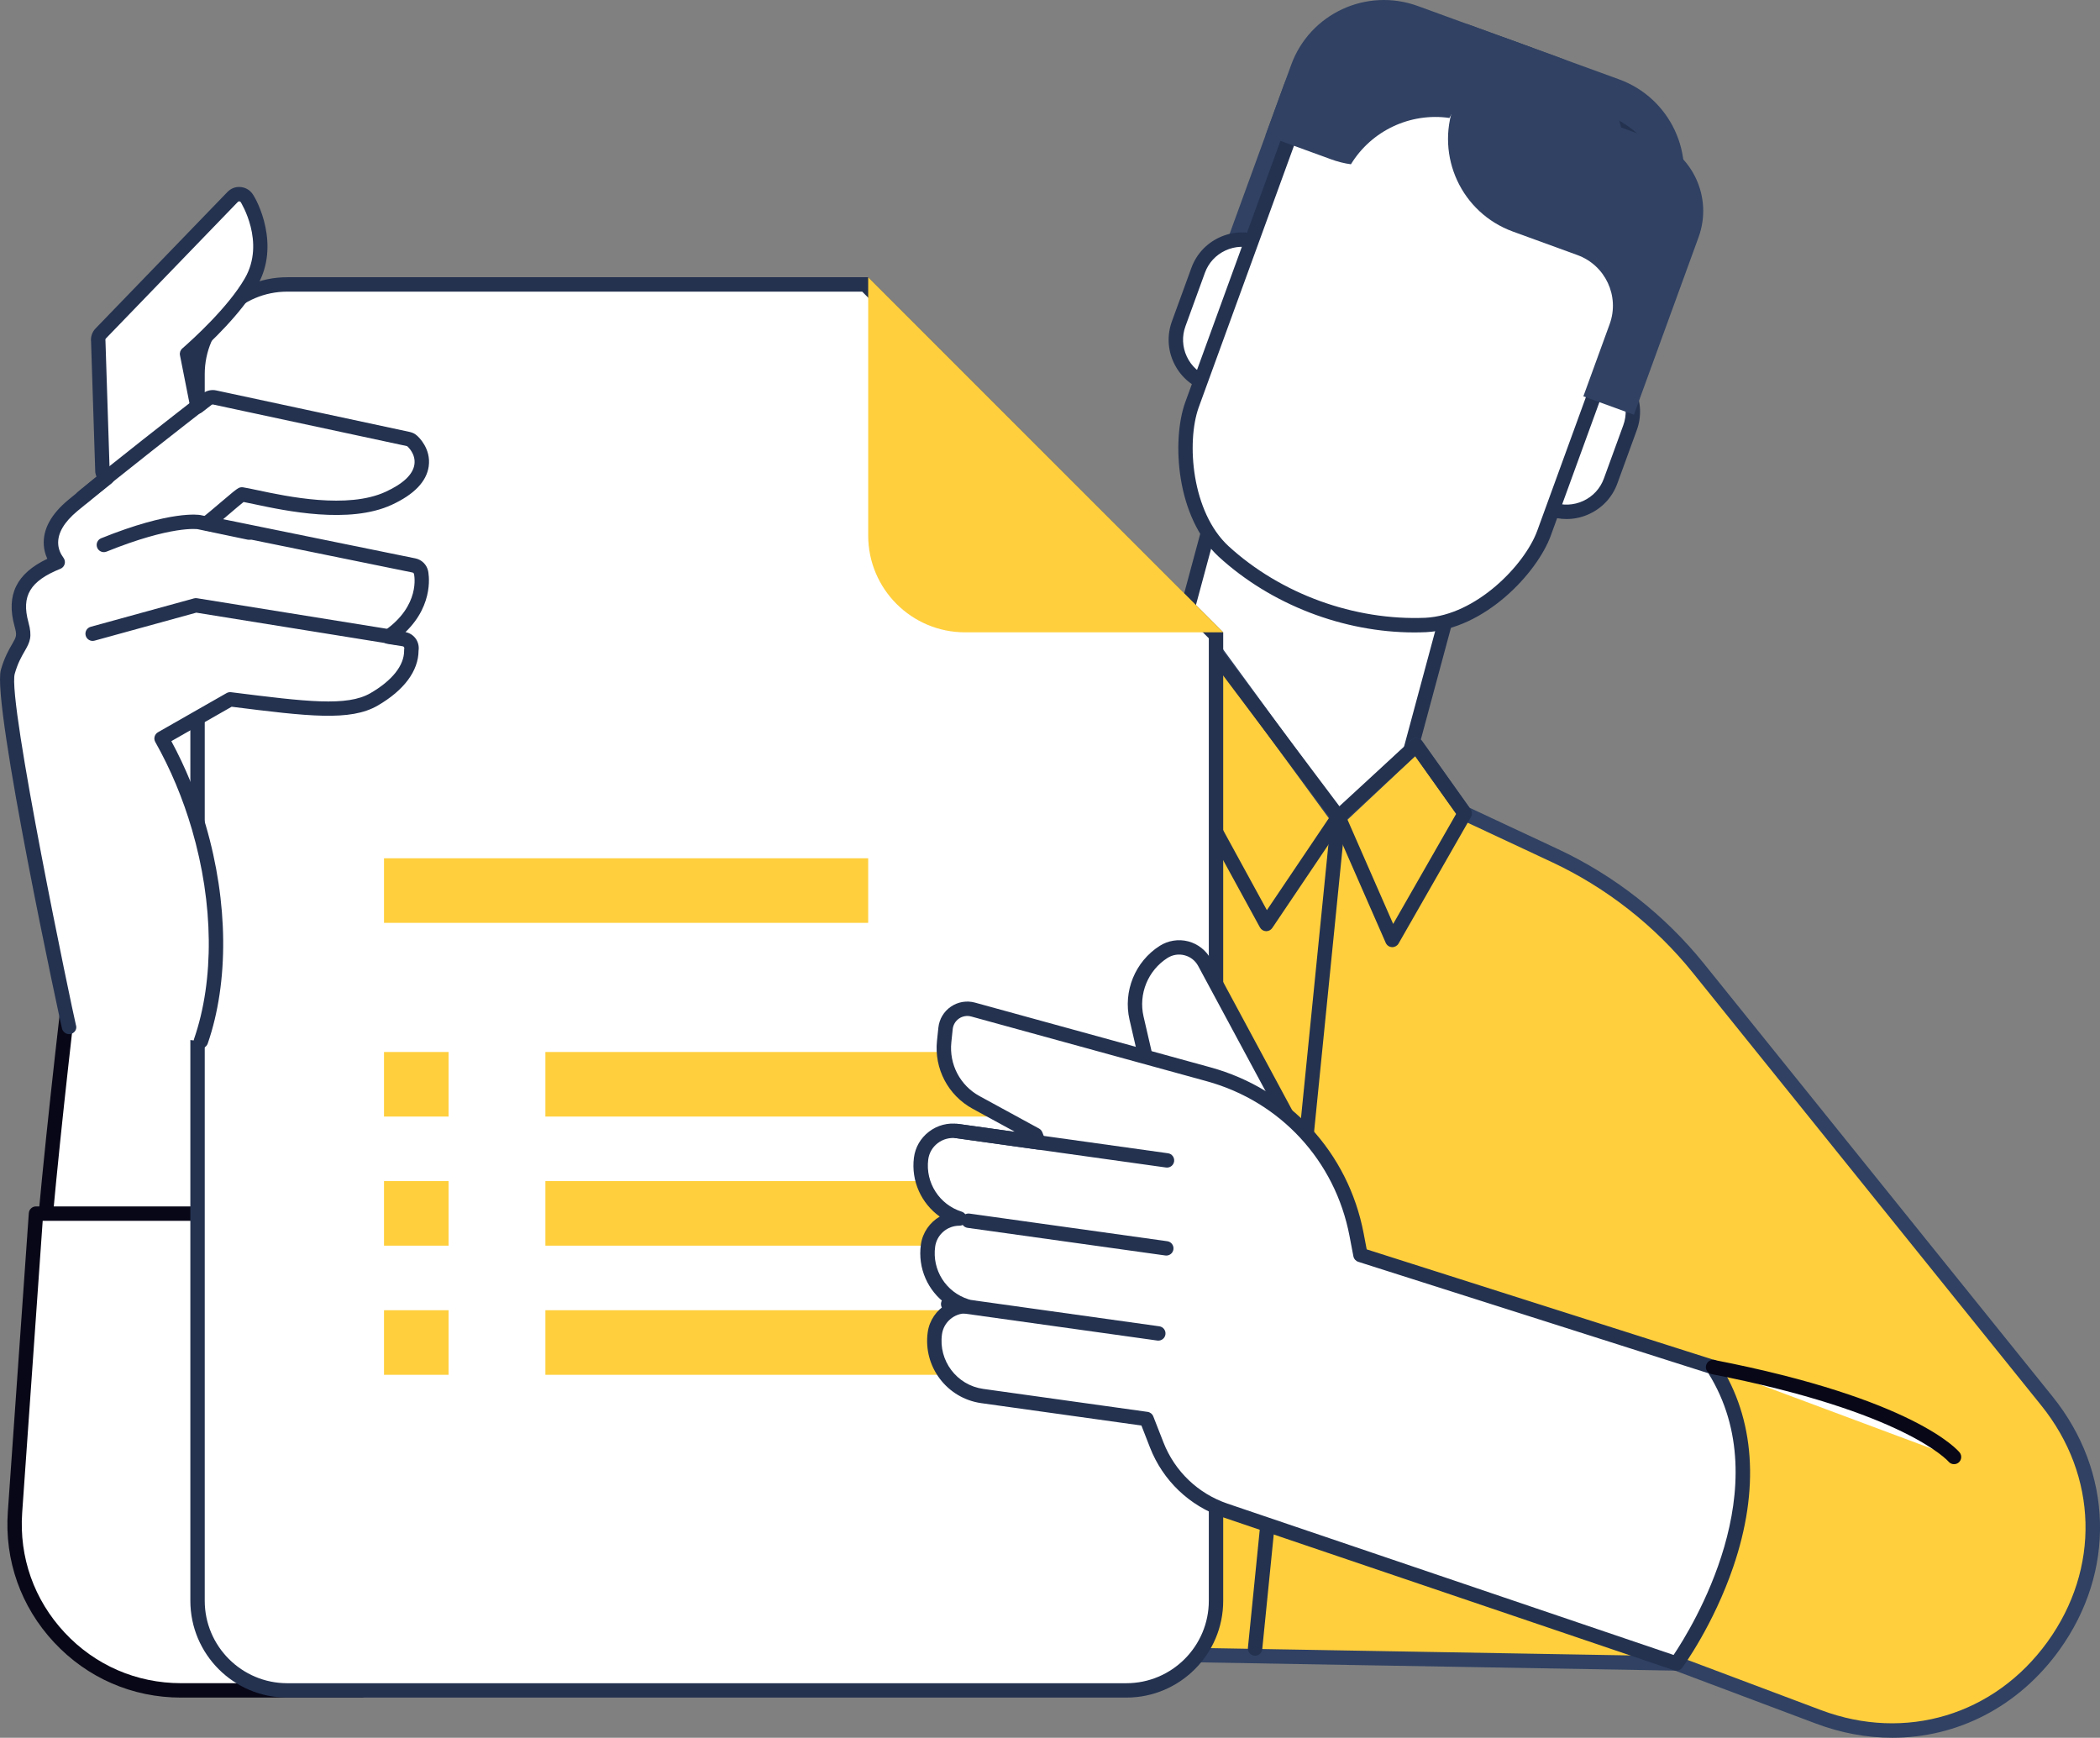
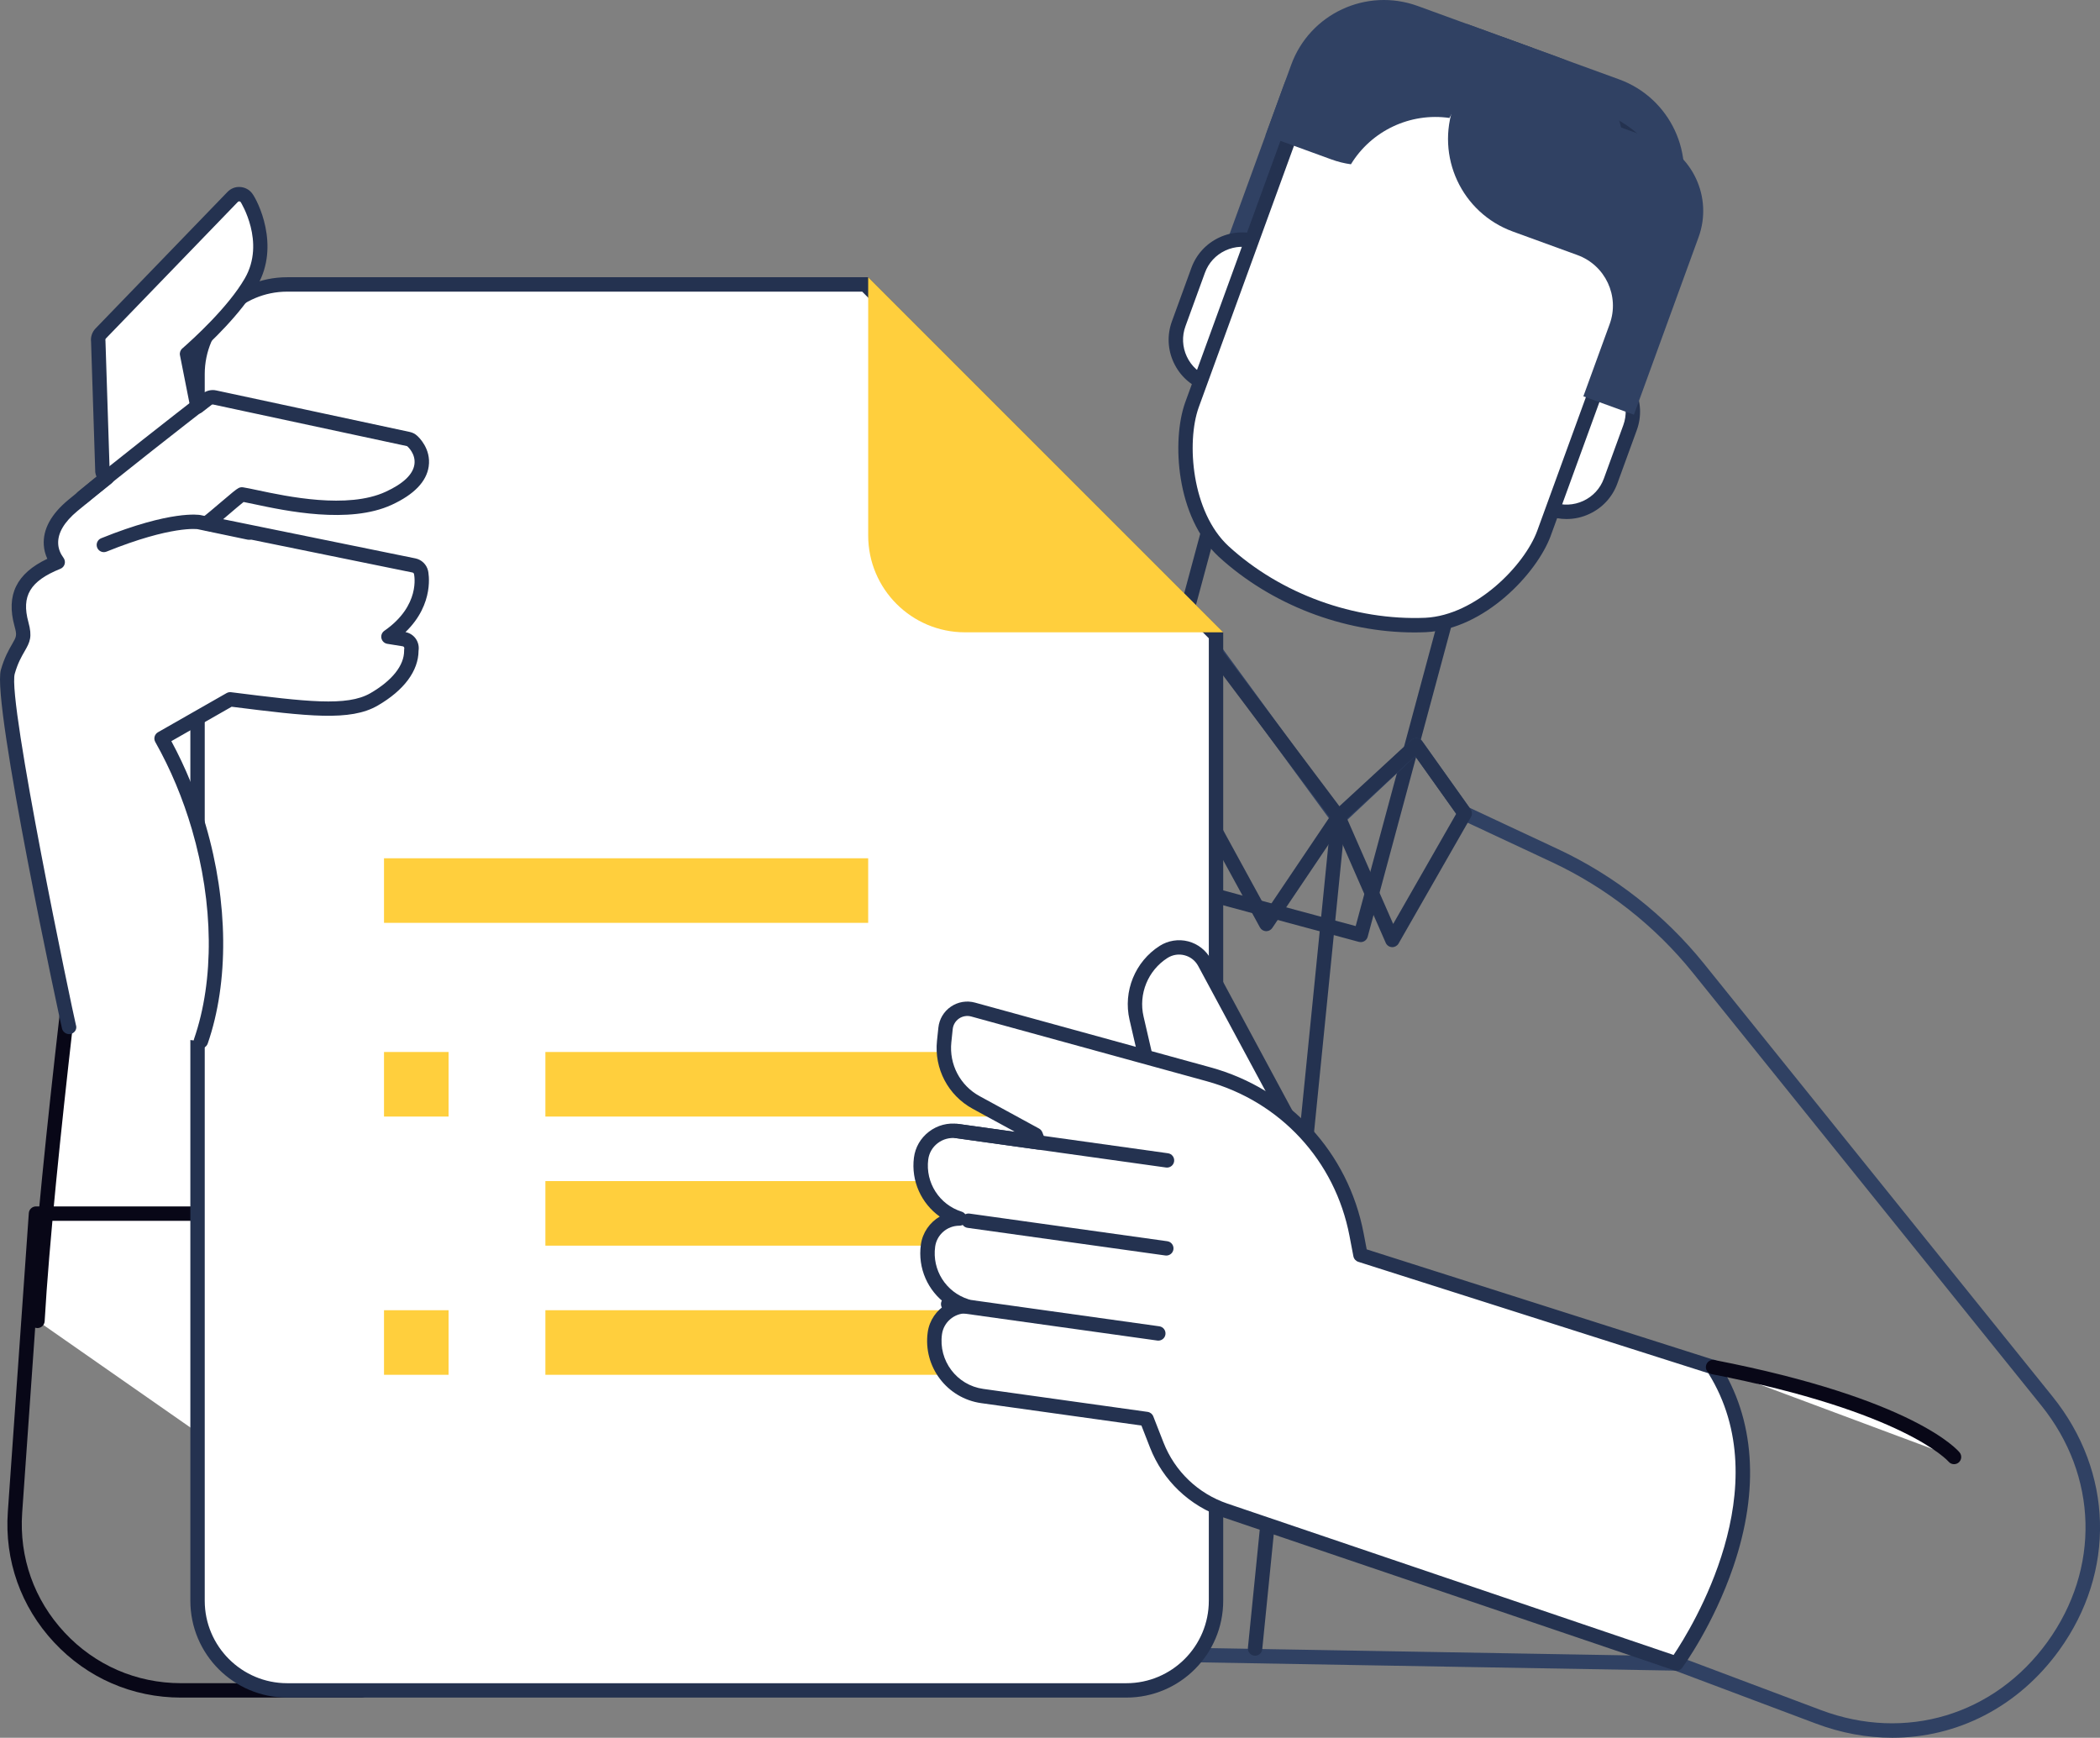
<svg xmlns="http://www.w3.org/2000/svg" width="342" height="283" viewBox="0 0 342 283" fill="none">
  <rect x="0" y="0" width="342" height="283" fill="#808080" stroke="none" />
  <g clip-path="url(#clip0_1441_27556)">
-     <path d="M239.262 86.75L199.609 76.062L181.96 141.558L221.612 152.245L239.262 86.75Z" fill="white" />
    <path d="M221.609 153.425C221.506 153.425 221.404 153.412 221.302 153.386L181.649 142.698C181.348 142.616 181.093 142.421 180.938 142.15C180.783 141.879 180.74 141.562 180.822 141.258L198.475 75.765C198.643 75.141 199.284 74.771 199.912 74.939L239.562 85.626C239.862 85.709 240.117 85.904 240.272 86.175C240.427 86.446 240.47 86.763 240.388 87.064L222.736 152.556C222.597 153.082 222.124 153.425 221.609 153.425ZM183.393 140.739L220.783 150.815L237.824 87.586L200.434 77.51L183.393 140.739Z" fill="#243250" />
-     <path d="M273.016 270.896L296.147 279.594C327.496 291.385 354.357 254.247 333.351 228.16L276.575 157.651C270.293 149.852 262.313 143.59 253.242 139.347L238.541 132.466L230.647 121.369L217.915 133.326L194.526 101.359L118.125 268.206L273.016 270.896Z" fill="#FFCF3D" />
    <path d="M308.168 283C304.067 283 299.874 282.247 295.737 280.69L272.794 272.065L118.105 269.378C117.708 269.372 117.345 269.167 117.133 268.83C116.922 268.493 116.895 268.076 117.06 267.716L193.462 100.869C193.634 100.489 193.994 100.231 194.41 100.192C194.83 100.158 195.23 100.33 195.474 100.664L218.08 131.563L229.847 120.515C230.094 120.284 230.425 120.172 230.765 120.205C231.102 120.238 231.41 120.416 231.605 120.69L239.32 131.54L253.744 138.288C262.924 142.584 271.135 149.028 277.493 156.92L334.269 227.429C344.183 239.738 344.602 255.964 335.34 268.77C328.665 277.993 318.732 283 308.168 283ZM119.939 267.062L273.039 269.722C273.174 269.725 273.306 269.748 273.432 269.798L296.563 278.496C310.335 283.674 324.812 279.315 333.437 267.392C342.061 255.469 341.671 240.356 332.442 228.892L275.666 158.387C269.533 150.77 261.609 144.554 252.75 140.406L238.048 133.529C237.866 133.443 237.708 133.311 237.589 133.146L230.474 123.143L218.721 134.177C218.476 134.408 218.142 134.521 217.809 134.491C217.475 134.458 217.171 134.286 216.969 134.015L194.76 103.661L119.939 267.062Z" fill="#304163" />
    <path d="M204.402 269.639C204.362 269.639 204.323 269.636 204.283 269.633C203.639 269.567 203.169 268.995 203.232 268.351L216.803 132.921C216.87 132.277 217.441 131.824 218.086 131.87C218.73 131.937 219.199 132.508 219.136 133.153L205.565 268.585C205.506 269.19 204.997 269.639 204.402 269.639Z" fill="#243250" />
    <path d="M72.907 261.704C63.767 232.725 43.157 170.366 43.157 170.366L46.792 162.302C46.974 58.981 14.511 135.422 14.511 135.422C14.511 135.422 7.589 188.938 6.102 215.101L72.907 261.704Z" fill="white" />
    <path d="M72.907 262.881C72.408 262.881 71.948 262.561 71.79 262.062C62.759 233.423 42.252 171.365 42.043 170.74C41.951 170.463 41.967 170.159 42.09 169.891L45.622 162.055C45.675 118.011 39.641 110.188 36.036 109.451C29.887 108.196 20.304 124.845 15.651 135.74C15.231 138.999 8.699 190.056 7.271 215.175C7.235 215.823 6.67 216.315 6.035 216.279C5.388 216.242 4.895 215.691 4.932 215.043C6.405 189.137 13.278 135.816 13.348 135.281C13.361 135.175 13.391 135.073 13.431 134.974C14.732 131.91 26.424 105.066 36.505 107.155C39.364 107.74 48.057 109.518 47.965 162.31C47.965 162.475 47.929 162.637 47.862 162.789L44.416 170.436C46.267 176.041 65.389 233.965 74.027 261.355C74.222 261.973 73.878 262.63 73.26 262.825C73.141 262.862 73.022 262.881 72.907 262.881Z" fill="#080717" />
-     <path d="M58.876 275.288H29.489C13.767 275.288 1.342 261.956 2.443 246.272L5.86 197.641H42.502L58.876 275.288Z" fill="white" />
    <path d="M58.875 276.459H29.489C21.555 276.459 14.209 273.263 8.8 267.46C3.391 261.657 0.717 254.102 1.276 246.191L4.693 197.559C4.736 196.945 5.248 196.469 5.862 196.469H42.505C43.06 196.469 43.536 196.855 43.652 197.401L60.022 275.044C60.094 275.391 60.008 275.748 59.784 276.026C59.562 276.297 59.229 276.459 58.875 276.459ZM6.953 198.812L3.612 246.353C3.103 253.61 5.552 260.537 10.515 265.861C15.475 271.184 22.213 274.112 29.489 274.112H57.431L41.553 198.812H6.953Z" fill="#080717" />
    <path d="M245.302 6.232C239.999 4.299 234.368 5.314 230.188 8.45L224.994 6.556C218.527 4.2 211.379 7.534 209.023 14.005L198.492 42.921L206.727 45.922L211.009 34.16C212.665 29.616 217.701 27.27 222.244 28.925L227.046 30.674L219.436 27.901L224.471 29.735C232.815 32.776 242.038 28.483 245.081 20.125L249.572 7.789L245.302 6.232Z" fill="#304163" />
    <path d="M206.9 58.168C205.456 62.133 201.078 64.156 197.106 62.708L196.511 62.49C192.566 61.053 190.51 56.687 191.954 52.722L195.123 44.02C196.561 40.078 200.946 38.039 204.891 39.476L205.486 39.694C208.427 40.765 210.307 43.439 210.512 46.353L206.9 58.168Z" fill="white" />
    <path d="M199.746 64.353C198.721 64.353 197.697 64.174 196.706 63.811L196.111 63.596C193.907 62.793 192.142 61.18 191.151 59.055C190.156 56.927 190.051 54.538 190.857 52.327L194.026 43.626C194.829 41.425 196.441 39.667 198.576 38.672C200.707 37.681 203.093 37.575 205.297 38.378L205.892 38.593C209.167 39.786 211.443 42.8 211.685 46.273C211.731 46.921 211.242 47.479 210.597 47.525C209.956 47.572 209.391 47.086 209.345 46.438C209.167 43.887 207.495 41.673 205.089 40.797L204.494 40.582C202.878 39.994 201.127 40.073 199.564 40.797C198.001 41.524 196.815 42.813 196.23 44.425L193.061 53.127C192.469 54.749 192.549 56.501 193.279 58.061C194.006 59.62 195.301 60.803 196.917 61.392L197.512 61.607C199.141 62.201 200.899 62.129 202.465 61.402C204.028 60.678 205.215 59.386 205.806 57.767C206.027 57.158 206.698 56.844 207.31 57.066C207.918 57.287 208.232 57.962 208.01 58.566C207.204 60.777 205.585 62.542 203.453 63.53C202.267 64.079 201.008 64.353 199.746 64.353Z" fill="#243250" />
    <path d="M234.701 15.368L238.881 3.891L243.623 5.619L256.127 10.173L263.681 12.922C272.028 15.963 276.327 25.183 273.294 33.507L269.107 45.004L264.345 43.269L251.845 38.715L244.291 35.966C235.96 32.932 231.665 23.709 234.701 15.368Z" fill="#304163" />
    <path d="M250.53 64.207C251.971 60.248 256.333 58.216 260.291 59.66L260.893 59.878C264.838 61.316 266.907 65.688 265.466 69.647L262.297 78.348C260.86 82.294 256.461 84.33 252.513 82.892L251.911 82.674C248.99 81.61 247.1 78.95 246.898 76.032L250.53 64.207Z" fill="white" />
    <path d="M255.127 84.526C254.113 84.526 253.095 84.348 252.114 83.991L251.512 83.773C248.241 82.58 245.971 79.573 245.73 76.109C245.683 75.465 246.172 74.903 246.817 74.857C247.461 74.827 248.023 75.3 248.066 75.944C248.241 78.485 249.91 80.693 252.312 81.569L252.913 81.787C254.529 82.375 256.284 82.299 257.853 81.572C259.423 80.845 260.609 79.556 261.198 77.943L264.366 69.242C264.955 67.626 264.875 65.875 264.142 64.312C263.408 62.748 262.113 61.565 260.494 60.977L259.892 60.759C256.552 59.54 252.847 61.268 251.631 64.606C251.41 65.214 250.736 65.528 250.128 65.306C249.52 65.085 249.206 64.411 249.427 63.803C251.083 59.252 256.138 56.896 260.692 58.555L261.293 58.773C263.497 59.576 265.262 61.189 266.26 63.317C267.261 65.448 267.37 67.838 266.564 70.045L263.395 78.743C262.592 80.947 260.976 82.705 258.838 83.697C257.659 84.252 256.393 84.526 255.127 84.526Z" fill="#243250" />
    <path d="M251.447 86.846C249.247 92.828 240.939 101.344 232.176 101.777C220.274 102.289 208.041 97.834 199.264 89.79C192.807 83.812 191.971 71.975 194.103 65.96C200.318 48.895 206.524 31.853 212.73 14.814C214.901 8.756 222.782 5.875 230.266 8.436C240.421 12.134 250.585 15.835 260.753 19.54C268.145 22.388 272.331 29.675 270.071 35.696C263.869 52.738 257.663 69.781 251.447 86.846Z" fill="white" />
    <path d="M230.353 102.994C218.774 102.994 206.984 98.46 198.475 90.661C191.506 84.21 190.815 71.735 193.003 65.575L211.63 14.421C214.022 7.746 222.558 4.567 230.647 7.336L261.153 18.447C269.183 21.54 273.667 29.465 271.169 36.117L252.548 87.25V87.254C250.298 93.37 241.769 102.478 232.236 102.951C231.608 102.977 230.98 102.994 230.353 102.994ZM224.682 8.668C219.693 8.668 215.304 11.12 213.837 15.215L195.21 66.365C193.195 72.039 194.067 83.377 200.064 88.932C208.58 96.738 220.572 101.084 232.127 100.608C240.335 100.201 248.272 92.085 250.348 86.444L268.971 35.3C271.02 29.835 267.144 23.262 260.33 20.638L229.867 9.541C228.132 8.949 226.371 8.668 224.682 8.668Z" fill="#243250" />
    <path d="M253.835 9.333C259.146 11.266 262.804 15.661 264.01 20.76L269.194 22.651C275.644 25 278.982 32.151 276.626 38.622L266.095 67.538L257.863 64.541L262.146 52.779C263.801 48.236 261.452 43.199 256.905 41.544L256.816 41.51L259.724 42.568L246.384 37.71C238.03 34.666 233.758 25.463 236.801 17.102L241.292 4.766L253.835 9.333Z" fill="#304163" />
    <path d="M236.042 19.209C236.564 18.32 237.023 17.365 237.393 16.347L241.573 4.87L236.821 3.138L230.9 0.98C222.53 -2.067 213.314 2.229 210.28 10.554L206.094 22.051L209.249 23.201L210.845 23.782L216.793 25.95C217.851 26.337 218.945 26.611 220.009 26.753C223.353 21.274 229.681 18.297 236.042 19.209Z" fill="#304163" />
    <path d="M206.22 151.645C206.204 151.645 206.184 151.645 206.167 151.645C205.758 151.625 205.391 151.394 205.193 151.037L180.948 106.691C180.671 106.186 180.806 105.551 181.265 105.198L191.284 97.537C191.532 97.346 191.846 97.263 192.157 97.309C192.467 97.352 192.745 97.518 192.933 97.766L218.909 132.333C219.21 132.732 219.223 133.278 218.946 133.691L207.195 151.13C206.974 151.453 206.607 151.645 206.22 151.645ZM183.486 106.45L206.323 148.221L216.53 133.073L191.767 100.118L183.486 106.45Z" fill="#243250" />
    <path d="M226.75 154.245C226.73 154.245 226.707 154.245 226.687 154.245C226.244 154.221 225.854 153.95 225.676 153.544L216.896 133.508C216.694 133.048 216.807 132.513 217.177 132.176L229.852 120.507C230.1 120.279 230.434 120.163 230.768 120.203C231.102 120.236 231.406 120.414 231.601 120.689L239.495 131.786C239.759 132.159 239.782 132.652 239.558 133.048L227.767 153.656C227.559 154.02 227.169 154.245 226.75 154.245ZM219.381 133.329L226.888 150.467L237.152 132.533L230.464 123.128L219.381 133.329Z" fill="#243250" />
    <path d="M46.771 275.289C38.721 275.289 32.172 268.739 32.172 260.689V60.92C32.172 52.87 38.721 46.32 46.771 46.32H140.904L198.04 103.465V260.692C198.04 268.742 191.491 275.292 183.441 275.292H46.771V275.289Z" fill="white" />
    <path d="M140.416 47.495L196.865 103.949V260.69C196.865 268.092 190.841 274.117 183.439 274.117H46.769C39.367 274.117 33.343 268.092 33.343 260.69V60.922C33.343 53.519 39.367 47.495 46.769 47.495H140.416ZM141.387 45.148H46.769C38.062 45.148 31 52.211 31 60.918V260.687C31 269.394 38.062 276.457 46.769 276.457H183.439C192.146 276.457 199.208 269.394 199.208 260.687V102.977L141.387 45.148Z" fill="#243250" />
    <path d="M141.391 45.148V87.204C141.391 95.912 148.452 102.974 157.159 102.974H199.211L141.391 45.148Z" fill="#FFCF3D" />
    <path d="M167.67 171.32H88.82V181.836H167.67V171.32Z" fill="#FFCF3D" />
    <path d="M167.67 192.344H88.82V202.859H167.67V192.344Z" fill="#FFCF3D" />
    <path d="M167.67 213.375H88.82V223.891H167.67V213.375Z" fill="#FFCF3D" />
    <path d="M73.054 171.32H62.539V181.836H73.054V171.32Z" fill="#FFCF3D" />
-     <path d="M73.054 192.344H62.539V202.859H73.054V192.344Z" fill="#FFCF3D" />
    <path d="M73.054 213.375H62.539V223.891H73.054V213.375Z" fill="#FFCF3D" />
    <path d="M141.389 139.773H62.539V150.289H141.389V139.773Z" fill="#FFCF3D" />
    <path d="M211.774 185.758L196.161 156.756C194.862 154.347 191.789 153.547 189.486 155.025C185.888 157.328 184.126 161.644 185.088 165.808L187.722 177.202L211.774 185.758Z" fill="white" />
    <path d="M211.779 186.935C211.647 186.935 211.515 186.911 211.386 186.869L187.336 178.309C186.96 178.174 186.679 177.857 186.586 177.47L183.953 166.075C182.882 161.439 184.851 156.604 188.86 154.04C190.234 153.164 191.926 152.896 193.502 153.303C195.079 153.713 196.427 154.77 197.2 156.204L212.813 185.206C213.045 185.633 212.988 186.158 212.671 186.525C212.443 186.789 212.116 186.935 211.779 186.935ZM188.727 176.313L209.304 183.637L195.135 157.315C194.662 156.439 193.876 155.821 192.914 155.57C191.953 155.319 190.961 155.477 190.122 156.013C186.95 158.042 185.387 161.872 186.236 165.543L188.727 176.313Z" fill="#243250" />
    <path d="M196.819 174.941L158.478 164.402C156.357 163.82 154.222 165.278 153.991 167.465L153.766 169.604C153.337 173.662 155.392 177.581 158.977 179.534L168.656 184.812L169.135 186.041L155.927 184.194C153.052 183.791 150.369 185.803 150.002 188.681C149.444 193.077 152.154 197.132 156.254 198.43C153.717 198.417 151.493 200.258 151.133 202.842C150.511 207.284 153.234 211.398 157.368 212.707C154.83 212.693 152.606 214.534 152.246 217.118C151.552 222.072 155.009 226.652 159.962 227.343L186.728 231.084L188.38 235.314C190.343 240.344 194.43 244.246 199.539 245.978L273.013 270.899C273.013 270.899 292.75 244.038 278.974 222.64C278.901 222.525 278.713 222.558 278.584 222.515L221.56 204.366L220.922 201.031C218.513 188.453 209.168 178.338 196.819 174.941Z" fill="white" />
    <path d="M273.016 272.08C272.89 272.08 272.761 272.06 272.639 272.017L199.166 247.093C193.713 245.246 189.384 241.108 187.289 235.745L185.888 232.152L159.803 228.507C154.216 227.727 150.306 222.546 151.086 216.957C151.361 215.001 152.534 213.349 154.153 212.404C151.116 210.246 149.431 206.541 149.973 202.681C150.247 200.722 151.423 199.072 153.043 198.124C150.049 195.989 148.357 192.341 148.839 188.537C149.054 186.845 149.923 185.341 151.285 184.301C152.663 183.246 154.371 182.797 156.089 183.038L165.305 184.327L158.412 180.57C154.401 178.382 152.117 174.033 152.596 169.489L152.821 167.351C152.967 165.966 153.71 164.72 154.863 163.934C156.013 163.151 157.444 162.909 158.786 163.279L197.13 173.818C210.004 177.354 219.56 187.701 222.072 200.814L222.577 203.464L278.941 221.402C278.941 221.402 278.941 221.402 278.944 221.402C279.056 221.402 279.615 221.468 279.962 222.01C285.797 231.072 286.594 242.542 282.271 255.179C279.04 264.631 274.166 271.319 273.961 271.6C273.736 271.908 273.383 272.08 273.016 272.08ZM157.342 213.881C155.369 213.881 153.68 215.338 153.409 217.285C152.808 221.591 155.822 225.586 160.127 226.187L186.893 229.928C187.313 229.988 187.669 230.269 187.821 230.662L189.474 234.892C191.318 239.611 195.124 243.249 199.919 244.875L272.557 269.515C275.438 265.229 289.779 242.166 278.217 223.636L221.206 205.49C220.796 205.358 220.492 205.014 220.41 204.591L219.772 201.257C217.432 189.026 208.517 179.38 196.512 176.078L158.168 165.54C157.49 165.355 156.767 165.477 156.188 165.87C155.607 166.267 155.233 166.895 155.157 167.595L154.933 169.733C154.553 173.332 156.36 176.779 159.539 178.511L169.218 183.788C169.459 183.92 169.647 184.135 169.75 184.393L170.229 185.622C170.381 186.009 170.315 186.449 170.057 186.776C169.799 187.103 169.383 187.271 168.976 187.209L155.769 185.365C154.675 185.216 153.591 185.497 152.712 186.168C151.853 186.825 151.304 187.774 151.169 188.838C150.693 192.602 152.98 196.171 156.611 197.321C157.163 197.496 157.507 198.048 157.414 198.62C157.325 199.191 156.833 199.611 156.258 199.611C156.248 199.611 156.238 199.611 156.231 199.611C154.259 199.611 152.57 201.068 152.299 203.012C151.767 206.822 154.05 210.431 157.728 211.597C158.28 211.772 158.624 212.324 158.531 212.896C158.442 213.468 157.979 213.92 157.368 213.887C157.355 213.881 157.348 213.881 157.342 213.881Z" fill="#243250" />
    <path d="M189.945 204.469C189.892 204.469 189.836 204.465 189.78 204.459L157.572 199.958C156.931 199.868 156.485 199.277 156.574 198.636C156.663 197.995 157.255 197.542 157.896 197.638L190.104 202.139C190.745 202.228 191.191 202.82 191.102 203.461C191.022 204.046 190.523 204.469 189.945 204.469Z" fill="#243250" />
    <path d="M190.058 190.143C190.005 190.143 189.949 190.139 189.893 190.133L155.666 185.348C155.024 185.258 154.578 184.667 154.668 184.026C154.757 183.385 155.355 182.935 155.989 183.028L190.216 187.813C190.858 187.902 191.304 188.494 191.214 189.135C191.135 189.72 190.633 190.143 190.058 190.143Z" fill="#243250" />
    <path d="M188.644 218.323C188.591 218.323 188.535 218.32 188.479 218.313L154.251 213.528C153.61 213.439 153.164 212.847 153.254 212.206C153.343 211.565 153.941 211.112 154.575 211.208L188.802 215.993C189.443 216.083 189.89 216.674 189.8 217.315C189.721 217.9 189.219 218.323 188.644 218.323Z" fill="#243250" />
    <path d="M32.712 169.565C35.983 160.107 36.129 147.573 32.378 134.744C30.835 129.47 28.76 124.605 26.311 120.259L37.477 113.888C49.888 115.441 56.741 116.314 60.912 113.898C67.53 110.064 66.936 106.096 66.988 105.841C67.064 105.448 66.982 105.038 66.751 104.708C66.516 104.38 66.169 104.159 65.769 104.093L63.261 103.69C69.807 99.146 68.624 93.485 68.561 93.217C68.432 92.652 67.986 92.213 67.421 92.094L33.673 85.216C35.164 84.1 38.802 80.828 39.39 80.524C42.592 81 55.443 84.784 63.297 81.155C66.555 79.651 68.353 77.85 68.647 75.795C68.971 73.505 67.312 71.995 67.124 71.829C66.916 71.638 66.707 71.552 66.463 71.496L34.946 64.734C34.519 64.645 34.077 64.744 33.73 65.012C33.7 65.035 33.115 65.488 32.153 66.234L30.451 57.636C32.411 55.924 38.101 50.735 40.88 45.92C44.555 39.552 40.431 32.616 40.123 32.216C39.866 31.869 39.466 31.654 39.03 31.628C38.6 31.601 38.177 31.767 37.877 32.077L16.385 54.318C16.064 54.651 15.915 55.114 15.985 55.57L16.669 76.793C16.728 77.183 16.936 77.517 17.227 77.741C17.277 77.781 17.343 77.794 17.399 77.827C15.324 79.483 13.384 81.053 11.851 82.325C9.353 84.4 8.157 86.545 8.295 88.696C8.371 89.883 8.851 90.828 9.386 91.552C9.359 91.561 9.336 91.571 9.31 91.581C3.887 93.769 2.146 96.78 3.481 101.644C4.036 103.66 3.752 104.152 2.989 105.474C2.457 106.39 1.799 107.533 1.26 109.413C-0.134 114.288 11.111 166.912 11.216 167.209L32.712 169.565Z" fill="white" />
    <path d="M32.713 170.74C32.588 170.74 32.456 170.72 32.33 170.677C31.719 170.465 31.395 169.798 31.606 169.187C34.921 159.603 34.792 147.171 31.256 135.076C29.782 130.036 27.776 125.244 25.291 120.839C24.974 120.277 25.173 119.563 25.731 119.246L36.897 112.875C37.118 112.749 37.376 112.696 37.624 112.729L37.789 112.749C49.863 114.263 56.515 115.095 60.325 112.885C63.867 110.832 65.817 108.38 65.814 105.978C65.814 105.859 65.814 105.746 65.84 105.608C65.856 105.532 65.837 105.446 65.787 105.376C65.741 105.314 65.668 105.264 65.585 105.251L63.074 104.848C62.602 104.772 62.225 104.415 62.119 103.949C62.014 103.483 62.202 102.997 62.595 102.726C68.507 98.622 67.469 93.684 67.423 93.476C67.396 93.357 67.3 93.265 67.182 93.238L33.444 86.361C32.991 86.269 32.634 85.922 32.535 85.469C32.432 85.019 32.608 84.55 32.974 84.273C33.642 83.774 34.788 82.799 35.892 81.857C37.729 80.29 38.46 79.682 38.856 79.478C39.074 79.365 39.322 79.326 39.567 79.359C40.112 79.441 40.925 79.613 41.939 79.828C46.701 80.842 56.604 82.954 62.81 80.086C65.685 78.764 67.258 77.26 67.492 75.624C67.733 73.926 66.418 72.759 66.362 72.71C66.309 72.663 66.303 72.653 66.22 72.637L34.709 65.876C34.62 65.856 34.527 65.879 34.455 65.932L32.882 67.154C32.561 67.402 32.135 67.472 31.752 67.326C31.372 67.184 31.091 66.854 31.012 66.457L29.31 57.858C29.227 57.449 29.372 57.022 29.69 56.748C31.392 55.261 37.158 50.039 39.874 45.327C43.278 39.431 39.233 32.964 39.19 32.901C39.144 32.839 39.061 32.796 38.975 32.789C38.883 32.786 38.797 32.819 38.737 32.882L17.245 55.122C17.179 55.191 17.146 55.287 17.163 55.38C17.169 55.426 17.173 55.472 17.176 55.522L17.857 76.645C17.87 76.685 17.89 76.721 17.91 76.748C17.942 76.764 17.976 76.781 18.005 76.801C18.339 76.996 18.554 77.343 18.584 77.729C18.613 78.116 18.448 78.489 18.147 78.731C16.079 80.383 14.146 81.946 12.616 83.215C10.422 85.039 9.368 86.854 9.48 88.612C9.53 89.398 9.814 90.129 10.342 90.846C10.557 91.136 10.627 91.513 10.527 91.864C10.428 92.214 10.174 92.498 9.837 92.63C4.893 94.623 3.453 97.052 4.626 101.322C5.28 103.704 4.89 104.534 4.018 106.044C3.492 106.953 2.898 107.98 2.402 109.722C1.173 114.012 11.816 164.732 12.358 166.9C12.579 167.508 12.249 168.132 11.638 168.354C11.026 168.572 10.342 168.208 10.124 167.6C9.976 167.187 -1.388 114.428 0.142 109.084C0.717 107.065 1.447 105.803 1.982 104.881C2.693 103.648 2.785 103.489 2.359 101.949C0.971 96.9 2.673 93.394 7.709 91.001C7.375 90.284 7.183 89.54 7.134 88.767C6.969 86.219 8.307 83.744 11.112 81.417C12.418 80.337 14.01 79.045 15.732 77.663C15.633 77.442 15.563 77.21 15.524 76.966C15.517 76.92 15.514 76.874 15.511 76.824L14.83 55.661C14.734 54.874 15.002 54.074 15.553 53.499L37.045 31.259C37.581 30.704 38.327 30.393 39.111 30.453C39.89 30.499 40.608 30.882 41.073 31.507C41.956 32.667 45.67 39.973 41.906 46.5C39.279 51.054 34.253 55.829 31.745 58.063L32.948 64.137L33.014 64.084C33.639 63.602 34.428 63.42 35.195 63.579L66.722 70.343C67.205 70.449 67.588 70.644 67.928 70.958C68.143 71.143 70.231 73.053 69.819 75.951C69.465 78.427 67.439 80.532 63.798 82.21C56.885 85.403 46.466 83.185 41.457 82.118C40.75 81.969 40.145 81.84 39.672 81.751C39.173 82.141 38.182 82.987 37.419 83.638C37.059 83.945 36.695 84.256 36.342 84.553L67.664 90.938C68.682 91.153 69.481 91.943 69.713 92.947C69.769 93.189 70.853 98.294 66.032 102.941C66.709 103.066 67.307 103.446 67.714 104.018C68.11 104.59 68.269 105.287 68.166 105.958C68.147 109.273 65.784 112.429 61.508 114.907C57.04 117.498 50.167 116.655 37.726 115.095L27.905 120.7C30.218 124.98 32.102 129.586 33.513 134.411C37.181 146.963 37.297 159.914 33.83 169.943C33.652 170.436 33.199 170.74 32.713 170.74Z" fill="#243250" />
-     <path d="M64.26 104.958C64.197 104.958 64.134 104.955 64.071 104.941L31.965 99.773L15.397 104.333C14.769 104.505 14.128 104.138 13.956 103.514C13.785 102.889 14.151 102.245 14.776 102.073L31.589 97.45C31.751 97.403 31.922 97.393 32.084 97.423L64.441 102.631C65.079 102.734 65.515 103.335 65.413 103.976C65.32 104.548 64.825 104.958 64.26 104.958Z" fill="#243250" />
    <path d="M16.915 89.918C16.452 89.918 16.012 89.64 15.828 89.184C15.586 88.583 15.874 87.902 16.475 87.657C27.895 83.047 32.445 83.844 32.637 83.877L40.789 85.589C41.423 85.721 41.83 86.342 41.694 86.977C41.562 87.611 40.938 88.014 40.307 87.882L32.174 86.177C32.168 86.177 27.965 85.546 17.354 89.832C17.209 89.891 17.06 89.918 16.915 89.918Z" fill="#243250" />
    <path d="M13.439 82.169C13.102 82.169 12.768 82.024 12.537 81.746C12.123 81.247 12.19 80.51 12.688 80.094C18.184 75.527 28.603 67.41 32.826 64.129C33.338 63.732 34.075 63.825 34.471 64.337C34.868 64.849 34.775 65.586 34.263 65.983C30.05 69.254 19.657 77.354 14.189 81.898C13.967 82.08 13.703 82.169 13.439 82.169Z" fill="#243250" />
    <path d="M318.228 237.276C318.228 237.276 311.47 228.958 278.984 222.633L318.228 237.276Z" fill="white" />
    <path d="M318.228 238.447C317.891 238.447 317.554 238.302 317.323 238.021C317.223 237.905 310.109 229.888 278.76 223.784C278.126 223.662 277.709 223.044 277.835 222.41C277.957 221.775 278.575 221.355 279.209 221.484C311.738 227.819 318.853 236.183 319.137 236.537C319.546 237.039 319.467 237.78 318.968 238.186C318.747 238.361 318.486 238.447 318.228 238.447Z" fill="#080717" />
  </g>
  <defs>
    <clipPath id="clip0_1441_27556">
      <rect width="342" height="283" fill="white" />
    </clipPath>
  </defs>
</svg>